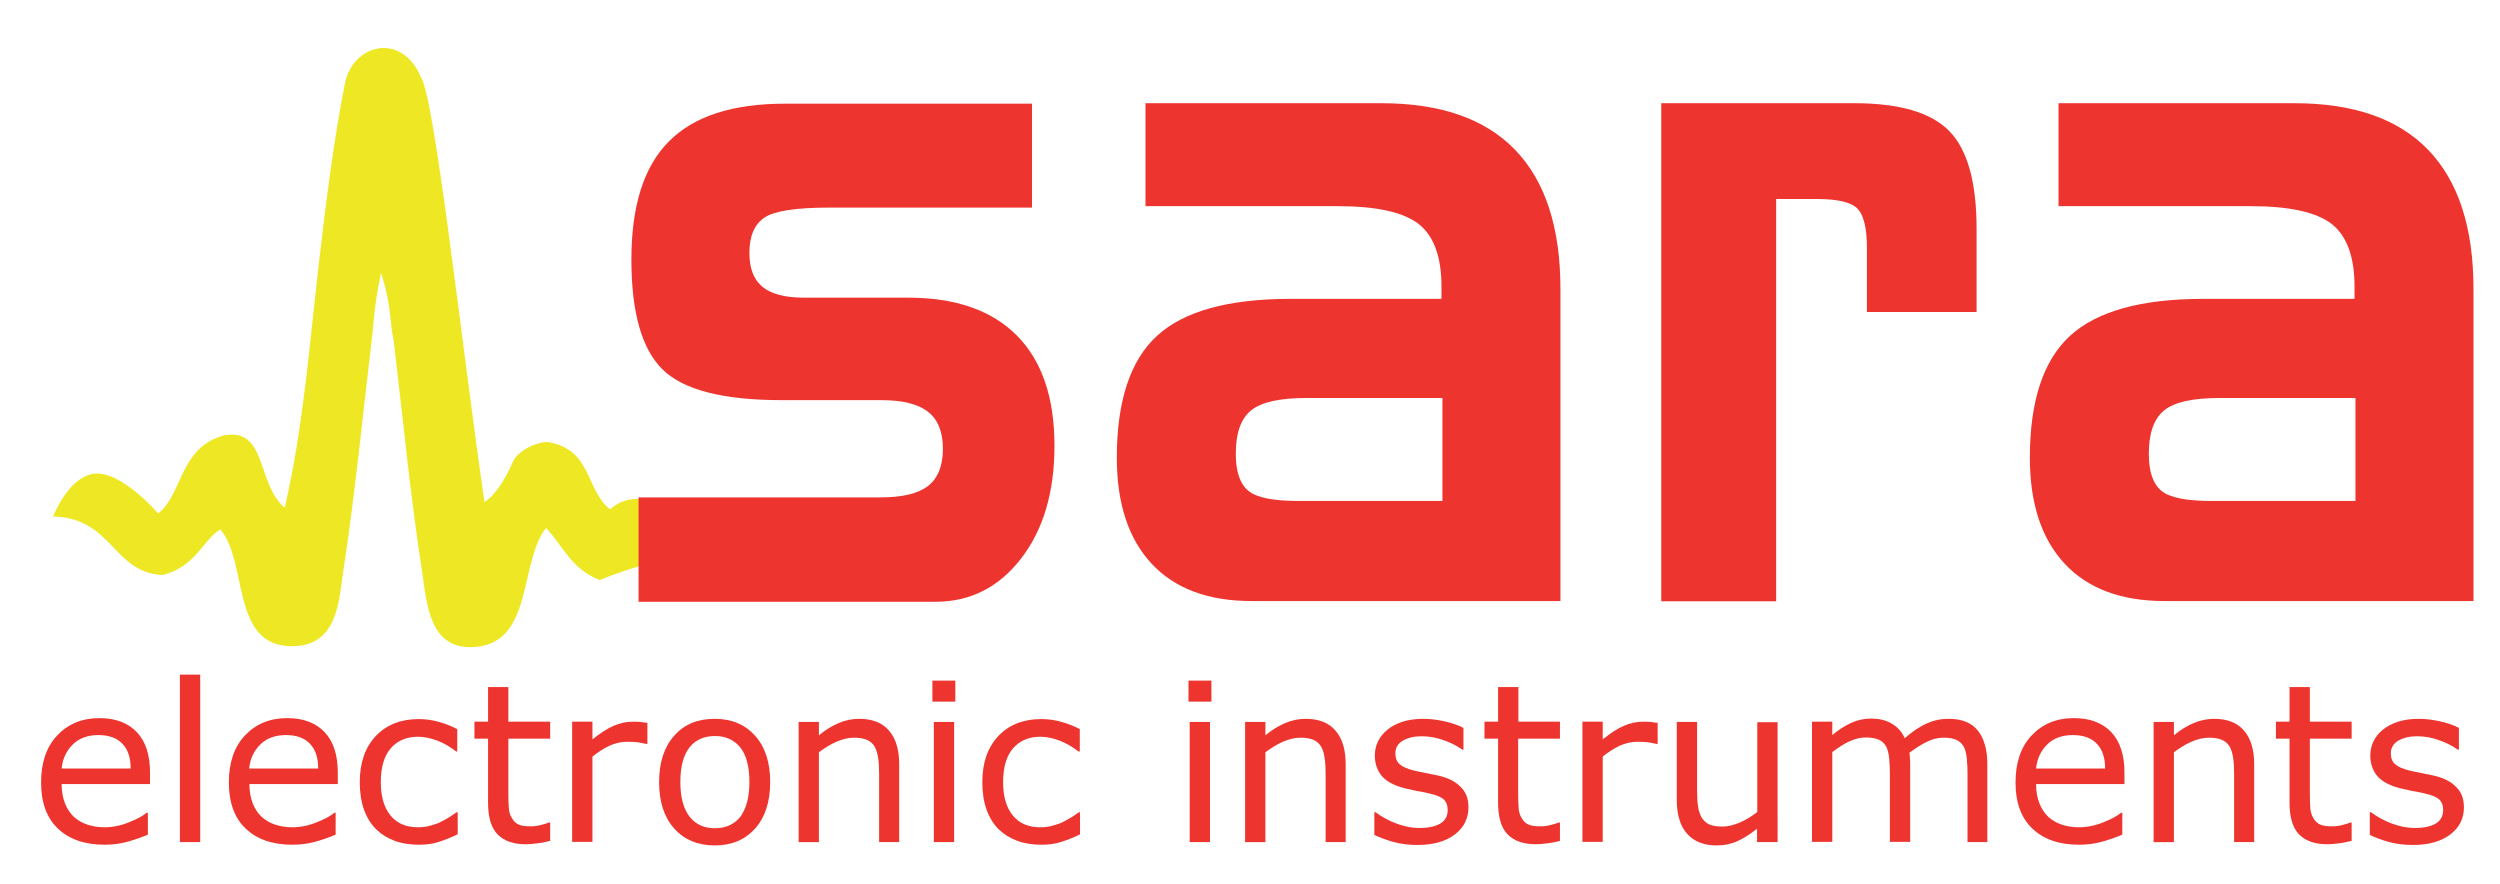
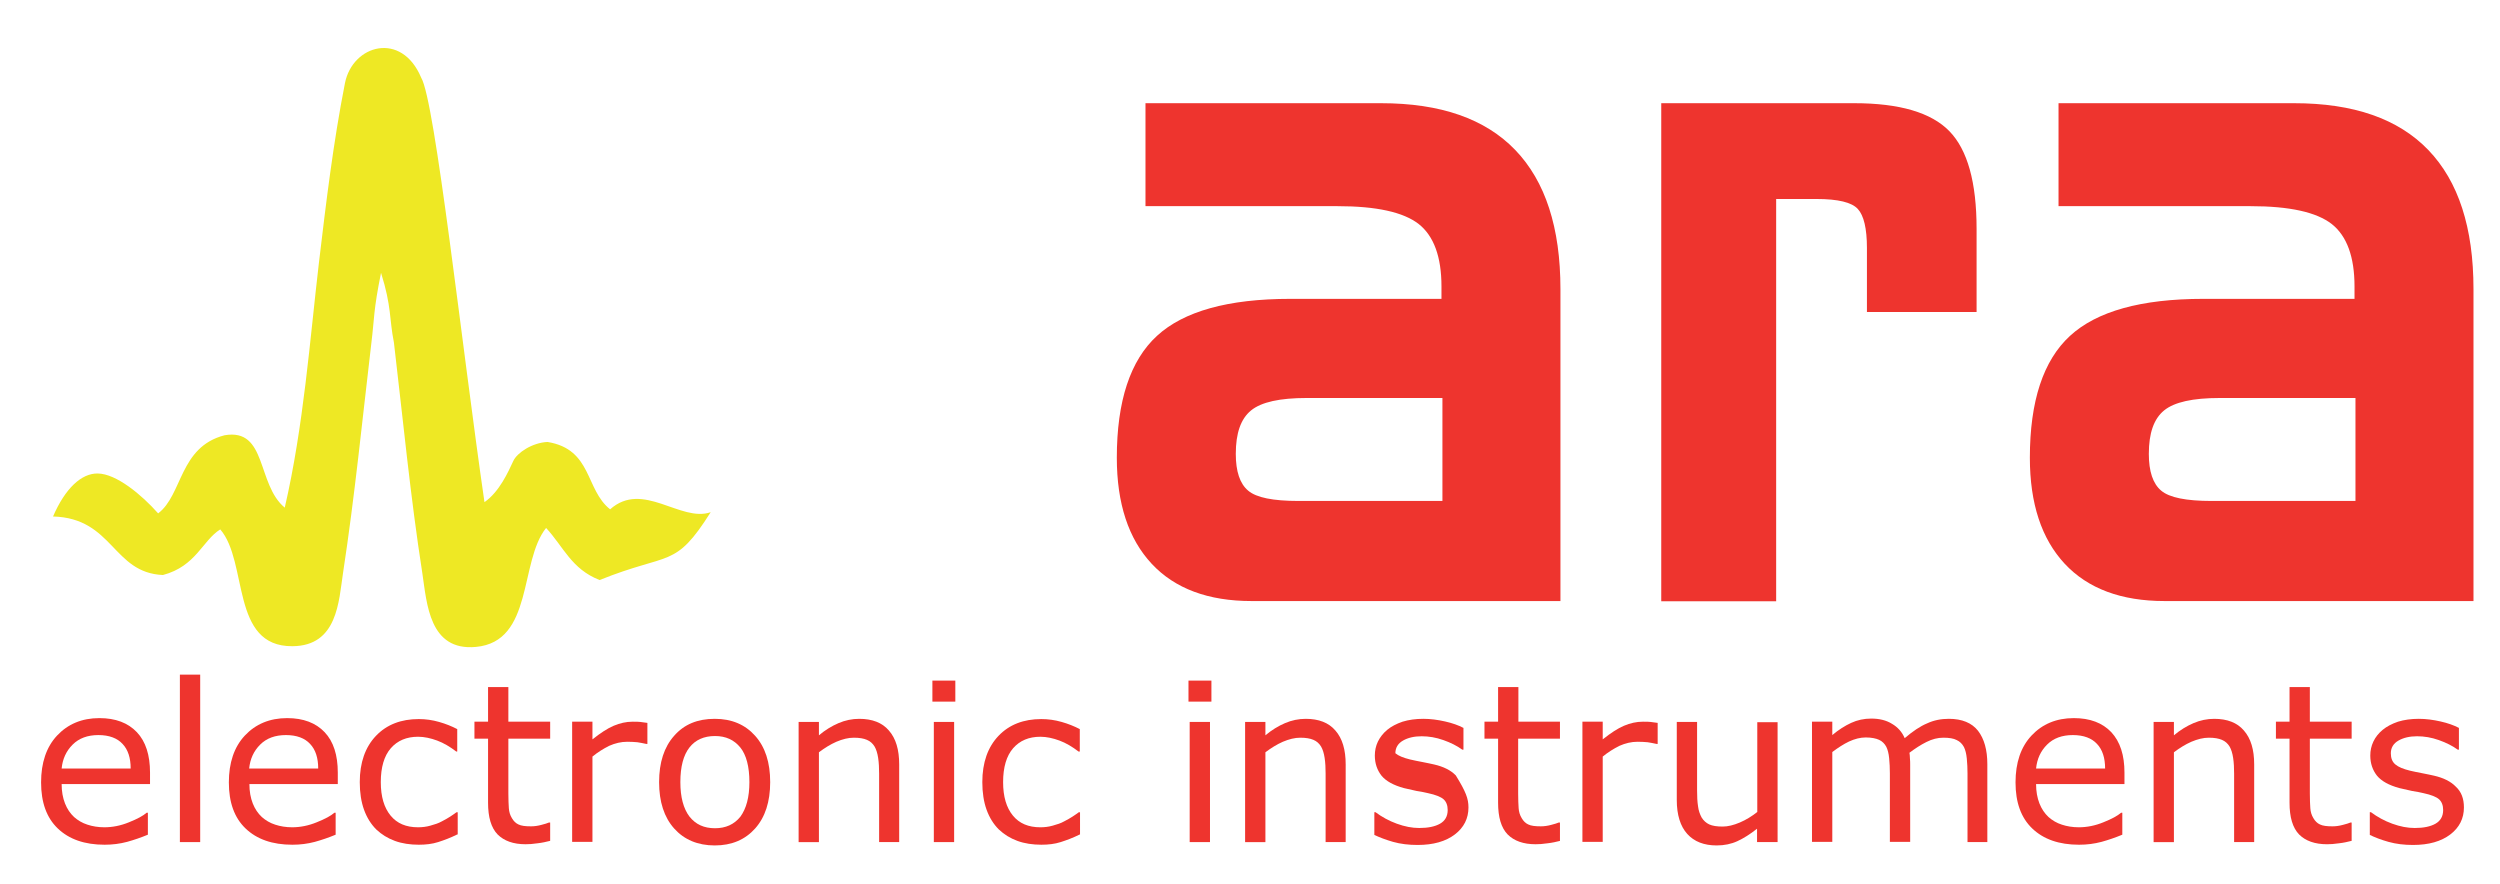
<svg xmlns="http://www.w3.org/2000/svg" xmlns:xlink="http://www.w3.org/1999/xlink" version="1.1" id="Livello_1" x="0px" y="0px" viewBox="0 0 1046.5 370" style="enable-background:new 0 0 1046.5 370;" xml:space="preserve">
  <style type="text/css">

	.st0{clip-path:url(#SVGID_2_);}

	.st1{clip-path:url(#SVGID_4_);}

	.st2{fill-rule:evenodd;clip-rule:evenodd;fill:#EEE824;}

	.st3{fill:#EE342E;}

</style>
  <g>
    <g>
      <defs>
        <rect id="SVGID_1_" width="1048.8" height="368.5" />
      </defs>
      <clipPath id="SVGID_2_">
        <use xlink:href="#SVGID_1_" style="overflow:visible;" />
      </clipPath>
      <g class="st0">
        <defs>
          <rect id="SVGID_3_" width="1048.8" height="368.5" />
        </defs>
        <clipPath id="SVGID_4_">
          <use xlink:href="#SVGID_3_" style="overflow:visible;" />
        </clipPath>
        <g class="st1">
          <path class="st2" d="M155.5,143.2c-3.8,32.2-7,64.5-11.9,96.6c-1.8,11.9-2.3,30.6-21.2,30.7c-26,0.2-18.4-35.2-30.2-48.9       c-7.5,4.7-10.1,15.4-24,19.1c-21.1-0.9-20.8-23.8-46-24.5c5.1-11.8,11.9-18.1,18.7-18c7.8,0.1,18.4,8.9,25.3,16.7       c10.3-7.8,8.8-27.8,27.8-32.7c17.9-3.1,13.4,20.6,25.2,30.3c7.9-34.2,10.5-70.1,14.3-102.5c3-25.2,6-50.3,10.9-75.2       c3.2-16.1,23.7-21.9,31.9-2.3c5.8,9.4,17.1,113,26.5,177.7c6.3-4.4,9.9-12.6,12.1-17.3c1.6-3.4,7.9-7.6,14.3-7.9       c18.8,3.1,15.7,19.9,26.2,28.2c13.7-12.2,29.5,5.6,42.1,1.2c-15.1,23.9-17,16.5-46.5,28.4c-11.8-4.6-15.1-13.9-22.4-21.8       c-11.3,14.1-5.2,47.6-29.4,49.8c-19.5,1.8-20.5-18.1-22.4-30.8c-5-32.1-8.1-64.4-11.9-96.6c-2-10-0.9-14.9-5.4-29.2       C156.3,129.9,156.7,133.5,155.5,143.2" />
        </g>
        <g class="st1">
-           <path class="st3" d="M267.3,208.2h101.5c9,0,15.6-1.6,19.7-4.8c4.1-3.2,6.2-8.4,6.2-15.5c0-7.1-2.1-12.3-6.2-15.5       c-4.2-3.3-10.7-4.9-19.6-4.9h-41.6c-24.7,0-41.3-4.3-50-12.9c-8.7-8.6-13-23.9-13-46c0-22.4,5.2-38.9,15.7-49.4       c10.5-10.6,26.7-15.8,48.6-15.8H432v43.5h-85c-13.9,0-22.9,1.4-27,4.2c-4.2,2.8-6.3,7.7-6.3,14.8c0,6.4,1.8,11.2,5.5,14.2       c3.7,3,9.4,4.5,17.3,4.5h43.6c19.9,0,35.1,5.3,45.6,15.9c10.5,10.6,15.7,26,15.7,46.1c0,19.3-4.6,35-13.9,47.1       c-9.3,12.1-21.3,18.2-35.9,18.2H267.3V208.2z" />
          <path class="st3" d="M479.5,43.2h98.6c24.9,0,43.6,6.5,56.2,19.6c12.6,13.1,18.9,32.5,18.9,58.2v130.6H523.9       c-18.1,0-32.1-5.2-41.8-15.6c-9.7-10.4-14.6-25.2-14.6-44.4c0-23.7,5.6-40.7,16.8-51c11.2-10.3,29.8-15.5,55.8-15.5h63.3v-5.2       c0-12.4-3.2-21.1-9.5-26.1c-6.4-5-17.7-7.5-34-7.5h-80.4V43.2z M543.5,209.7h60.3v-43.1H547c-11.3,0-19,1.7-23.3,5.2       c-4.3,3.5-6.4,9.5-6.4,18.2c0,7.3,1.7,12.5,5.2,15.4C525.9,208.3,532.9,209.7,543.5,209.7z" />
          <path class="st3" d="M695.3,43.2h80.9c18.9,0,32.2,3.9,39.8,11.7c7.6,7.8,11.4,21.4,11.4,40.9v34.8h-45.9v-26.8       c0-8.1-1.3-13.6-3.8-16.3c-2.5-2.8-8.3-4.2-17.3-4.2h-16.9v168.4h-48.1V43.2z" />
          <path class="st3" d="M861.7,43.2h98.6c24.9,0,43.6,6.5,56.2,19.6c12.6,13.1,18.9,32.5,18.9,58.2v130.6H906.1       c-18.1,0-32.1-5.2-41.8-15.6c-9.7-10.4-14.6-25.2-14.6-44.4c0-23.7,5.6-40.7,16.8-51c11.2-10.3,29.8-15.5,55.8-15.5h63.3v-5.2       c0-12.4-3.2-21.1-9.5-26.1c-6.4-5-17.7-7.5-34-7.5h-80.4V43.2z M925.7,209.7H986v-43.1h-56.8c-11.3,0-19,1.7-23.3,5.2       c-4.3,3.5-6.4,9.5-6.4,18.2c0,7.3,1.7,12.5,5.2,15.4C908.1,208.3,915.2,209.7,925.7,209.7z" />
        </g>
        <g class="st1">
          <path class="st3" d="M62.9,328.2H25.8c0,3.1,0.5,5.8,1.4,8.1c0.9,2.3,2.2,4.2,3.8,5.7c1.6,1.4,3.4,2.5,5.6,3.2       c2.1,0.7,4.5,1.1,7.1,1.1c3.4,0,6.9-0.7,10.3-2.1c3.5-1.4,5.9-2.7,7.4-4h0.5v9.2c-2.9,1.2-5.8,2.2-8.7,3c-3,0.8-6.1,1.2-9.4,1.2       c-8.4,0-14.9-2.3-19.6-6.8c-4.7-4.5-7-10.9-7-19.3c0-8.2,2.2-14.8,6.7-19.6c4.5-4.8,10.4-7.3,17.7-7.3c6.8,0,12,2,15.7,5.9       s5.5,9.6,5.5,16.9V328.2z M54.7,321.7c0-4.4-1.1-7.9-3.4-10.3c-2.2-2.4-5.6-3.7-10.1-3.7c-4.5,0-8.1,1.3-10.8,4       c-2.7,2.7-4.2,6-4.6,10H54.7z" />
          <path class="st3" d="M83.8,352.5h-8.5v-70.1h8.5V352.5z" />
          <path class="st3" d="M141.5,328.2h-37.1c0,3.1,0.5,5.8,1.4,8.1c0.9,2.3,2.2,4.2,3.8,5.7c1.6,1.4,3.4,2.5,5.6,3.2       c2.1,0.7,4.5,1.1,7.1,1.1c3.4,0,6.9-0.7,10.3-2.1c3.5-1.4,5.9-2.7,7.4-4h0.5v9.2c-2.9,1.2-5.8,2.2-8.7,3c-3,0.8-6.1,1.2-9.4,1.2       c-8.4,0-14.9-2.3-19.6-6.8c-4.7-4.5-7-10.9-7-19.3c0-8.2,2.2-14.8,6.7-19.6c4.5-4.8,10.4-7.3,17.7-7.3c6.8,0,12,2,15.7,5.9       s5.5,9.6,5.5,16.9V328.2z M133.2,321.7c0-4.4-1.1-7.9-3.4-10.3c-2.2-2.4-5.6-3.7-10.1-3.7c-4.5,0-8.1,1.3-10.8,4       c-2.7,2.7-4.2,6-4.6,10H133.2z" />
          <path class="st3" d="M191.4,349.3c-2.8,1.4-5.5,2.4-8,3.2c-2.5,0.8-5.2,1.1-8.1,1.1c-3.6,0-7-0.5-10-1.6c-3-1.1-5.6-2.7-7.8-4.8       c-2.2-2.2-3.9-4.9-5.1-8.2c-1.2-3.3-1.8-7.2-1.8-11.6c0-8.2,2.3-14.7,6.8-19.4c4.5-4.7,10.5-7,17.9-7c2.9,0,5.7,0.4,8.5,1.2       c2.8,0.8,5.3,1.8,7.6,3v9.4H191c-2.6-2-5.3-3.6-8-4.6s-5.4-1.6-8-1.6c-4.8,0-8.6,1.6-11.4,4.8c-2.8,3.2-4.2,8-4.2,14.2       c0,6.1,1.4,10.7,4.1,14c2.7,3.3,6.5,4.9,11.5,4.9c1.7,0,3.5-0.2,5.2-0.7c1.8-0.5,3.4-1,4.8-1.8c1.2-0.6,2.4-1.3,3.5-2       c1.1-0.7,1.9-1.3,2.6-1.8h0.5V349.3z" />
          <path class="st3" d="M230.2,352c-1.6,0.4-3.3,0.8-5.2,1c-1.9,0.3-3.6,0.4-5,0.4c-5.1,0-9-1.4-11.7-4.1c-2.7-2.8-4-7.2-4-13.3       v-26.8h-5.7v-7.1h5.7v-14.5h8.5v14.5h17.5v7.1h-17.5v22.9c0,2.6,0.1,4.7,0.2,6.2c0.1,1.5,0.5,2.9,1.3,4.2       c0.7,1.2,1.6,2.1,2.7,2.6c1.2,0.6,2.9,0.8,5.3,0.8c1.4,0,2.8-0.2,4.3-0.6c1.5-0.4,2.6-0.7,3.2-1h0.5V352z" />
          <path class="st3" d="M271,311.4h-0.5c-1.3-0.3-2.5-0.5-3.7-0.7c-1.2-0.1-2.6-0.2-4.2-0.2c-2.6,0-5.1,0.6-7.6,1.7       c-2.4,1.2-4.8,2.7-7,4.5v35.7h-8.5v-50.3h8.5v7.4c3.4-2.7,6.3-4.6,8.9-5.7c2.6-1.1,5.2-1.7,7.9-1.7c1.5,0,2.5,0,3.2,0.1       c0.7,0.1,1.7,0.2,3,0.4V311.4z" />
          <path class="st3" d="M322.4,327.4c0,8.2-2.1,14.7-6.3,19.4c-4.2,4.7-9.8,7.1-16.9,7.1c-7.1,0-12.8-2.4-17-7.1       c-4.2-4.7-6.3-11.2-6.3-19.4c0-8.2,2.1-14.7,6.3-19.4c4.2-4.8,9.8-7.1,17-7.1c7.1,0,12.7,2.4,16.9,7.1       C320.3,312.7,322.4,319.1,322.4,327.4z M313.7,327.4c0-6.5-1.3-11.4-3.8-14.5c-2.6-3.2-6.1-4.8-10.6-4.8       c-4.6,0-8.2,1.6-10.7,4.8c-2.5,3.2-3.8,8-3.8,14.5c0,6.3,1.3,11.1,3.8,14.4c2.6,3.3,6.1,4.9,10.7,4.9c4.5,0,8-1.6,10.6-4.8       C312.4,338.5,313.7,333.7,313.7,327.4z" />
          <path class="st3" d="M376.5,352.5h-8.5v-28.7c0-2.3-0.1-4.5-0.4-6.5c-0.3-2-0.8-3.6-1.5-4.8c-0.8-1.3-1.8-2.2-3.2-2.8       c-1.4-0.6-3.2-0.9-5.5-0.9c-2.3,0-4.7,0.6-7.3,1.7c-2.5,1.1-4.9,2.6-7.3,4.4v37.6h-8.5v-50.3h8.5v5.6c2.6-2.2,5.4-3.9,8.2-5.1       c2.8-1.2,5.7-1.8,8.7-1.8c5.4,0,9.6,1.6,12.4,4.9c2.9,3.3,4.3,8,4.3,14.2V352.5z" />
          <path class="st3" d="M399.9,293.7h-9.6v-8.8h9.6V293.7z M399.4,352.5h-8.5v-50.3h8.5V352.5z" />
          <path class="st3" d="M452,349.3c-2.8,1.4-5.5,2.4-8,3.2c-2.5,0.8-5.2,1.1-8.1,1.1c-3.6,0-7-0.5-10-1.6c-3-1.1-5.6-2.7-7.8-4.8       c-2.2-2.2-3.9-4.9-5.1-8.2c-1.2-3.3-1.8-7.2-1.8-11.6c0-8.2,2.3-14.7,6.8-19.4c4.5-4.7,10.5-7,17.9-7c2.9,0,5.7,0.4,8.5,1.2       c2.8,0.8,5.3,1.8,7.6,3v9.4h-0.5c-2.6-2-5.3-3.6-8-4.6s-5.4-1.6-8-1.6c-4.8,0-8.6,1.6-11.4,4.8c-2.8,3.2-4.2,8-4.2,14.2       c0,6.1,1.4,10.7,4.1,14c2.7,3.3,6.5,4.9,11.5,4.9c1.7,0,3.5-0.2,5.2-0.7c1.8-0.5,3.4-1,4.8-1.8c1.2-0.6,2.4-1.3,3.5-2       c1.1-0.7,1.9-1.3,2.6-1.8h0.5V349.3z" />
          <path class="st3" d="M507.1,293.7h-9.6v-8.8h9.6V293.7z M506.5,352.5h-8.5v-50.3h8.5V352.5z" />
          <path class="st3" d="M563.4,352.5h-8.5v-28.7c0-2.3-0.1-4.5-0.4-6.5c-0.3-2-0.8-3.6-1.5-4.8c-0.8-1.3-1.8-2.2-3.2-2.8       c-1.4-0.6-3.2-0.9-5.5-0.9c-2.3,0-4.7,0.6-7.3,1.7c-2.5,1.1-4.9,2.6-7.3,4.4v37.6h-8.5v-50.3h8.5v5.6c2.6-2.2,5.4-3.9,8.2-5.1       c2.8-1.2,5.7-1.8,8.7-1.8c5.4,0,9.6,1.6,12.4,4.9c2.9,3.3,4.3,8,4.3,14.2V352.5z" />
-           <path class="st3" d="M614.7,338c0,4.6-1.9,8.4-5.7,11.3c-3.8,2.9-9,4.4-15.6,4.4c-3.7,0-7.1-0.4-10.3-1.3       c-3.1-0.9-5.7-1.9-7.8-2.9V340h0.5c2.7,2,5.6,3.6,8.9,4.8c3.3,1.2,6.4,1.8,9.4,1.8c3.7,0,6.6-0.6,8.7-1.8       c2.1-1.2,3.2-3.1,3.2-5.7c0-2-0.6-3.5-1.7-4.5c-1.1-1-3.3-1.9-6.6-2.6c-1.2-0.3-2.8-0.6-4.7-0.9c-1.9-0.4-3.7-0.8-5.3-1.2       c-4.4-1.2-7.5-2.9-9.4-5.2c-1.8-2.3-2.8-5.1-2.8-8.4c0-2.1,0.4-4,1.3-5.9c0.9-1.8,2.2-3.5,3.9-4.9c1.7-1.4,3.8-2.5,6.4-3.4       c2.6-0.8,5.5-1.2,8.7-1.2c3,0,6,0.4,9.1,1.1c3.1,0.7,5.6,1.6,7.7,2.7v9.1h-0.5c-2.2-1.6-4.8-2.9-7.9-4c-3.1-1.1-6.1-1.6-9.1-1.6       c-3.1,0-5.7,0.6-7.8,1.8c-2.1,1.2-3.2,3-3.2,5.3c0,2.1,0.6,3.6,1.9,4.7c1.3,1.1,3.3,1.9,6.1,2.6c1.6,0.4,3.3,0.7,5.3,1.1       c1.9,0.4,3.6,0.7,4.8,1c3.9,0.9,7,2.4,9.1,4.6C613.6,331.4,614.7,334.3,614.7,338z" />
+           <path class="st3" d="M614.7,338c0,4.6-1.9,8.4-5.7,11.3c-3.8,2.9-9,4.4-15.6,4.4c-3.7,0-7.1-0.4-10.3-1.3       c-3.1-0.9-5.7-1.9-7.8-2.9V340h0.5c2.7,2,5.6,3.6,8.9,4.8c3.3,1.2,6.4,1.8,9.4,1.8c3.7,0,6.6-0.6,8.7-1.8       c2.1-1.2,3.2-3.1,3.2-5.7c0-2-0.6-3.5-1.7-4.5c-1.1-1-3.3-1.9-6.6-2.6c-1.2-0.3-2.8-0.6-4.7-0.9c-1.9-0.4-3.7-0.8-5.3-1.2       c-4.4-1.2-7.5-2.9-9.4-5.2c-1.8-2.3-2.8-5.1-2.8-8.4c0-2.1,0.4-4,1.3-5.9c0.9-1.8,2.2-3.5,3.9-4.9c1.7-1.4,3.8-2.5,6.4-3.4       c2.6-0.8,5.5-1.2,8.7-1.2c3,0,6,0.4,9.1,1.1c3.1,0.7,5.6,1.6,7.7,2.7v9.1h-0.5c-2.2-1.6-4.8-2.9-7.9-4c-3.1-1.1-6.1-1.6-9.1-1.6       c-3.1,0-5.7,0.6-7.8,1.8c-2.1,1.2-3.2,3-3.2,5.3c1.3,1.1,3.3,1.9,6.1,2.6c1.6,0.4,3.3,0.7,5.3,1.1       c1.9,0.4,3.6,0.7,4.8,1c3.9,0.9,7,2.4,9.1,4.6C613.6,331.4,614.7,334.3,614.7,338z" />
          <path class="st3" d="M653,352c-1.6,0.4-3.3,0.8-5.2,1c-1.9,0.3-3.6,0.4-5,0.4c-5.1,0-9-1.4-11.7-4.1c-2.7-2.8-4-7.2-4-13.3       v-26.8h-5.7v-7.1h5.7v-14.5h8.5v14.5H653v7.1h-17.5v22.9c0,2.6,0.1,4.7,0.2,6.2c0.1,1.5,0.5,2.9,1.3,4.2       c0.7,1.2,1.6,2.1,2.7,2.6c1.2,0.6,2.9,0.8,5.3,0.8c1.4,0,2.8-0.2,4.3-0.6c1.5-0.4,2.6-0.7,3.2-1h0.5V352z" />
          <path class="st3" d="M693.8,311.4h-0.4c-1.3-0.3-2.5-0.5-3.7-0.7c-1.2-0.1-2.6-0.2-4.2-0.2c-2.6,0-5.1,0.6-7.6,1.7       c-2.4,1.2-4.8,2.7-7,4.5v35.7h-8.5v-50.3h8.5v7.4c3.4-2.7,6.3-4.6,8.9-5.7c2.6-1.1,5.2-1.7,7.9-1.7c1.5,0,2.5,0,3.2,0.1       c0.7,0.1,1.7,0.2,3,0.4V311.4z" />
          <path class="st3" d="M744,352.5h-8.5v-5.6c-2.9,2.3-5.6,4-8.2,5.2c-2.6,1.2-5.5,1.8-8.7,1.8c-5.3,0-9.4-1.6-12.3-4.8       c-2.9-3.2-4.4-8-4.4-14.2v-32.7h8.5v28.7c0,2.6,0.1,4.7,0.4,6.6c0.2,1.8,0.8,3.4,1.5,4.7c0.8,1.3,1.9,2.3,3.2,2.9       c1.3,0.6,3.2,0.9,5.6,0.9c2.2,0,4.6-0.6,7.2-1.7c2.6-1.1,5-2.6,7.3-4.4v-37.6h8.5V352.5z" />
          <path class="st3" d="M832.1,352.5h-8.5v-28.7c0-2.2-0.1-4.3-0.3-6.3c-0.2-2-0.6-3.6-1.2-4.8c-0.7-1.3-1.7-2.3-3-2.9       c-1.3-0.7-3.2-1-5.6-1c-2.4,0-4.7,0.6-7.1,1.8c-2.4,1.2-4.7,2.7-7.1,4.5c0.1,0.7,0.2,1.5,0.2,2.4c0.1,0.9,0.1,1.8,0.1,2.7v32.2       h-8.5v-28.7c0-2.2-0.1-4.3-0.3-6.3c-0.2-2-0.6-3.6-1.2-4.8c-0.7-1.3-1.7-2.3-3-2.9c-1.3-0.6-3.2-1-5.6-1c-2.3,0-4.6,0.6-7,1.7       c-2.3,1.1-4.6,2.6-7,4.4v37.6h-8.5v-50.3h8.5v5.6c2.6-2.2,5.3-3.9,7.9-5.1c2.6-1.2,5.4-1.8,8.4-1.8c3.4,0,6.3,0.7,8.7,2.2       c2.4,1.4,4.2,3.4,5.3,6c3.4-2.9,6.5-5,9.4-6.2c2.8-1.3,5.8-1.9,9.1-1.9c5.5,0,9.6,1.7,12.2,5c2.6,3.4,3.9,8,3.9,14V352.5z" />
          <path class="st3" d="M889.4,328.2h-37.1c0,3.1,0.5,5.8,1.4,8.1s2.2,4.2,3.8,5.7c1.6,1.4,3.4,2.5,5.6,3.2       c2.1,0.7,4.5,1.1,7.1,1.1c3.4,0,6.9-0.7,10.3-2.1c3.5-1.4,5.9-2.7,7.4-4h0.5v9.2c-2.9,1.2-5.8,2.2-8.7,3c-3,0.8-6.1,1.2-9.4,1.2       c-8.4,0-14.9-2.3-19.6-6.8c-4.7-4.5-7-10.9-7-19.3c0-8.2,2.2-14.8,6.7-19.6c4.5-4.8,10.4-7.3,17.7-7.3c6.8,0,12,2,15.7,5.9       c3.7,4,5.5,9.6,5.5,16.9V328.2z M881.2,321.7c0-4.4-1.1-7.9-3.4-10.3c-2.2-2.4-5.6-3.7-10.1-3.7c-4.5,0-8.1,1.3-10.8,4       c-2.7,2.7-4.2,6-4.6,10H881.2z" />
          <path class="st3" d="M943.7,352.5h-8.5v-28.7c0-2.3-0.1-4.5-0.4-6.5c-0.3-2-0.8-3.6-1.5-4.8c-0.8-1.3-1.8-2.2-3.2-2.8       c-1.4-0.6-3.2-0.9-5.5-0.9c-2.3,0-4.7,0.6-7.3,1.7c-2.5,1.1-4.9,2.6-7.3,4.4v37.6h-8.5v-50.3h8.5v5.6c2.6-2.2,5.4-3.9,8.2-5.1       c2.8-1.2,5.7-1.8,8.7-1.8c5.4,0,9.6,1.6,12.4,4.9c2.9,3.3,4.3,8,4.3,14.2V352.5z" />
          <path class="st3" d="M984.3,352c-1.6,0.4-3.3,0.8-5.2,1c-1.9,0.3-3.6,0.4-5,0.4c-5.1,0-9-1.4-11.7-4.1c-2.7-2.8-4-7.2-4-13.3       v-26.8h-5.7v-7.1h5.7v-14.5h8.5v14.5h17.5v7.1h-17.5v22.9c0,2.6,0.1,4.7,0.2,6.2c0.1,1.5,0.5,2.9,1.3,4.2       c0.7,1.2,1.6,2.1,2.7,2.6c1.2,0.6,2.9,0.8,5.3,0.8c1.4,0,2.8-0.2,4.3-0.6c1.5-0.4,2.6-0.7,3.2-1h0.5V352z" />
          <path class="st3" d="M1031.4,338c0,4.6-1.9,8.4-5.7,11.3c-3.8,2.9-9,4.4-15.6,4.4c-3.7,0-7.1-0.4-10.3-1.3s-5.7-1.9-7.8-2.9V340       h0.5c2.7,2,5.6,3.6,8.9,4.8c3.3,1.2,6.4,1.8,9.4,1.8c3.7,0,6.6-0.6,8.7-1.8c2.1-1.2,3.2-3.1,3.2-5.7c0-2-0.6-3.5-1.7-4.5       s-3.3-1.9-6.6-2.6c-1.2-0.3-2.8-0.6-4.7-0.9c-1.9-0.4-3.7-0.8-5.3-1.2c-4.4-1.2-7.5-2.9-9.4-5.2c-1.8-2.3-2.8-5.1-2.8-8.4       c0-2.1,0.4-4,1.3-5.9s2.2-3.5,3.9-4.9c1.7-1.4,3.8-2.5,6.4-3.4c2.6-0.8,5.5-1.2,8.7-1.2c3,0,6,0.4,9.1,1.1       c3.1,0.7,5.6,1.6,7.7,2.7v9.1h-0.5c-2.2-1.6-4.8-2.9-7.9-4c-3.1-1.1-6.1-1.6-9.1-1.6c-3.1,0-5.7,0.6-7.8,1.8       c-2.1,1.2-3.2,3-3.2,5.3c0,2.1,0.6,3.6,1.9,4.7c1.3,1.1,3.3,1.9,6.1,2.6c1.6,0.4,3.3,0.7,5.3,1.1c1.9,0.4,3.6,0.7,4.8,1       c3.9,0.9,7,2.4,9.1,4.6C1030.3,331.4,1031.4,334.3,1031.4,338z" />
        </g>
      </g>
    </g>
  </g>
</svg>